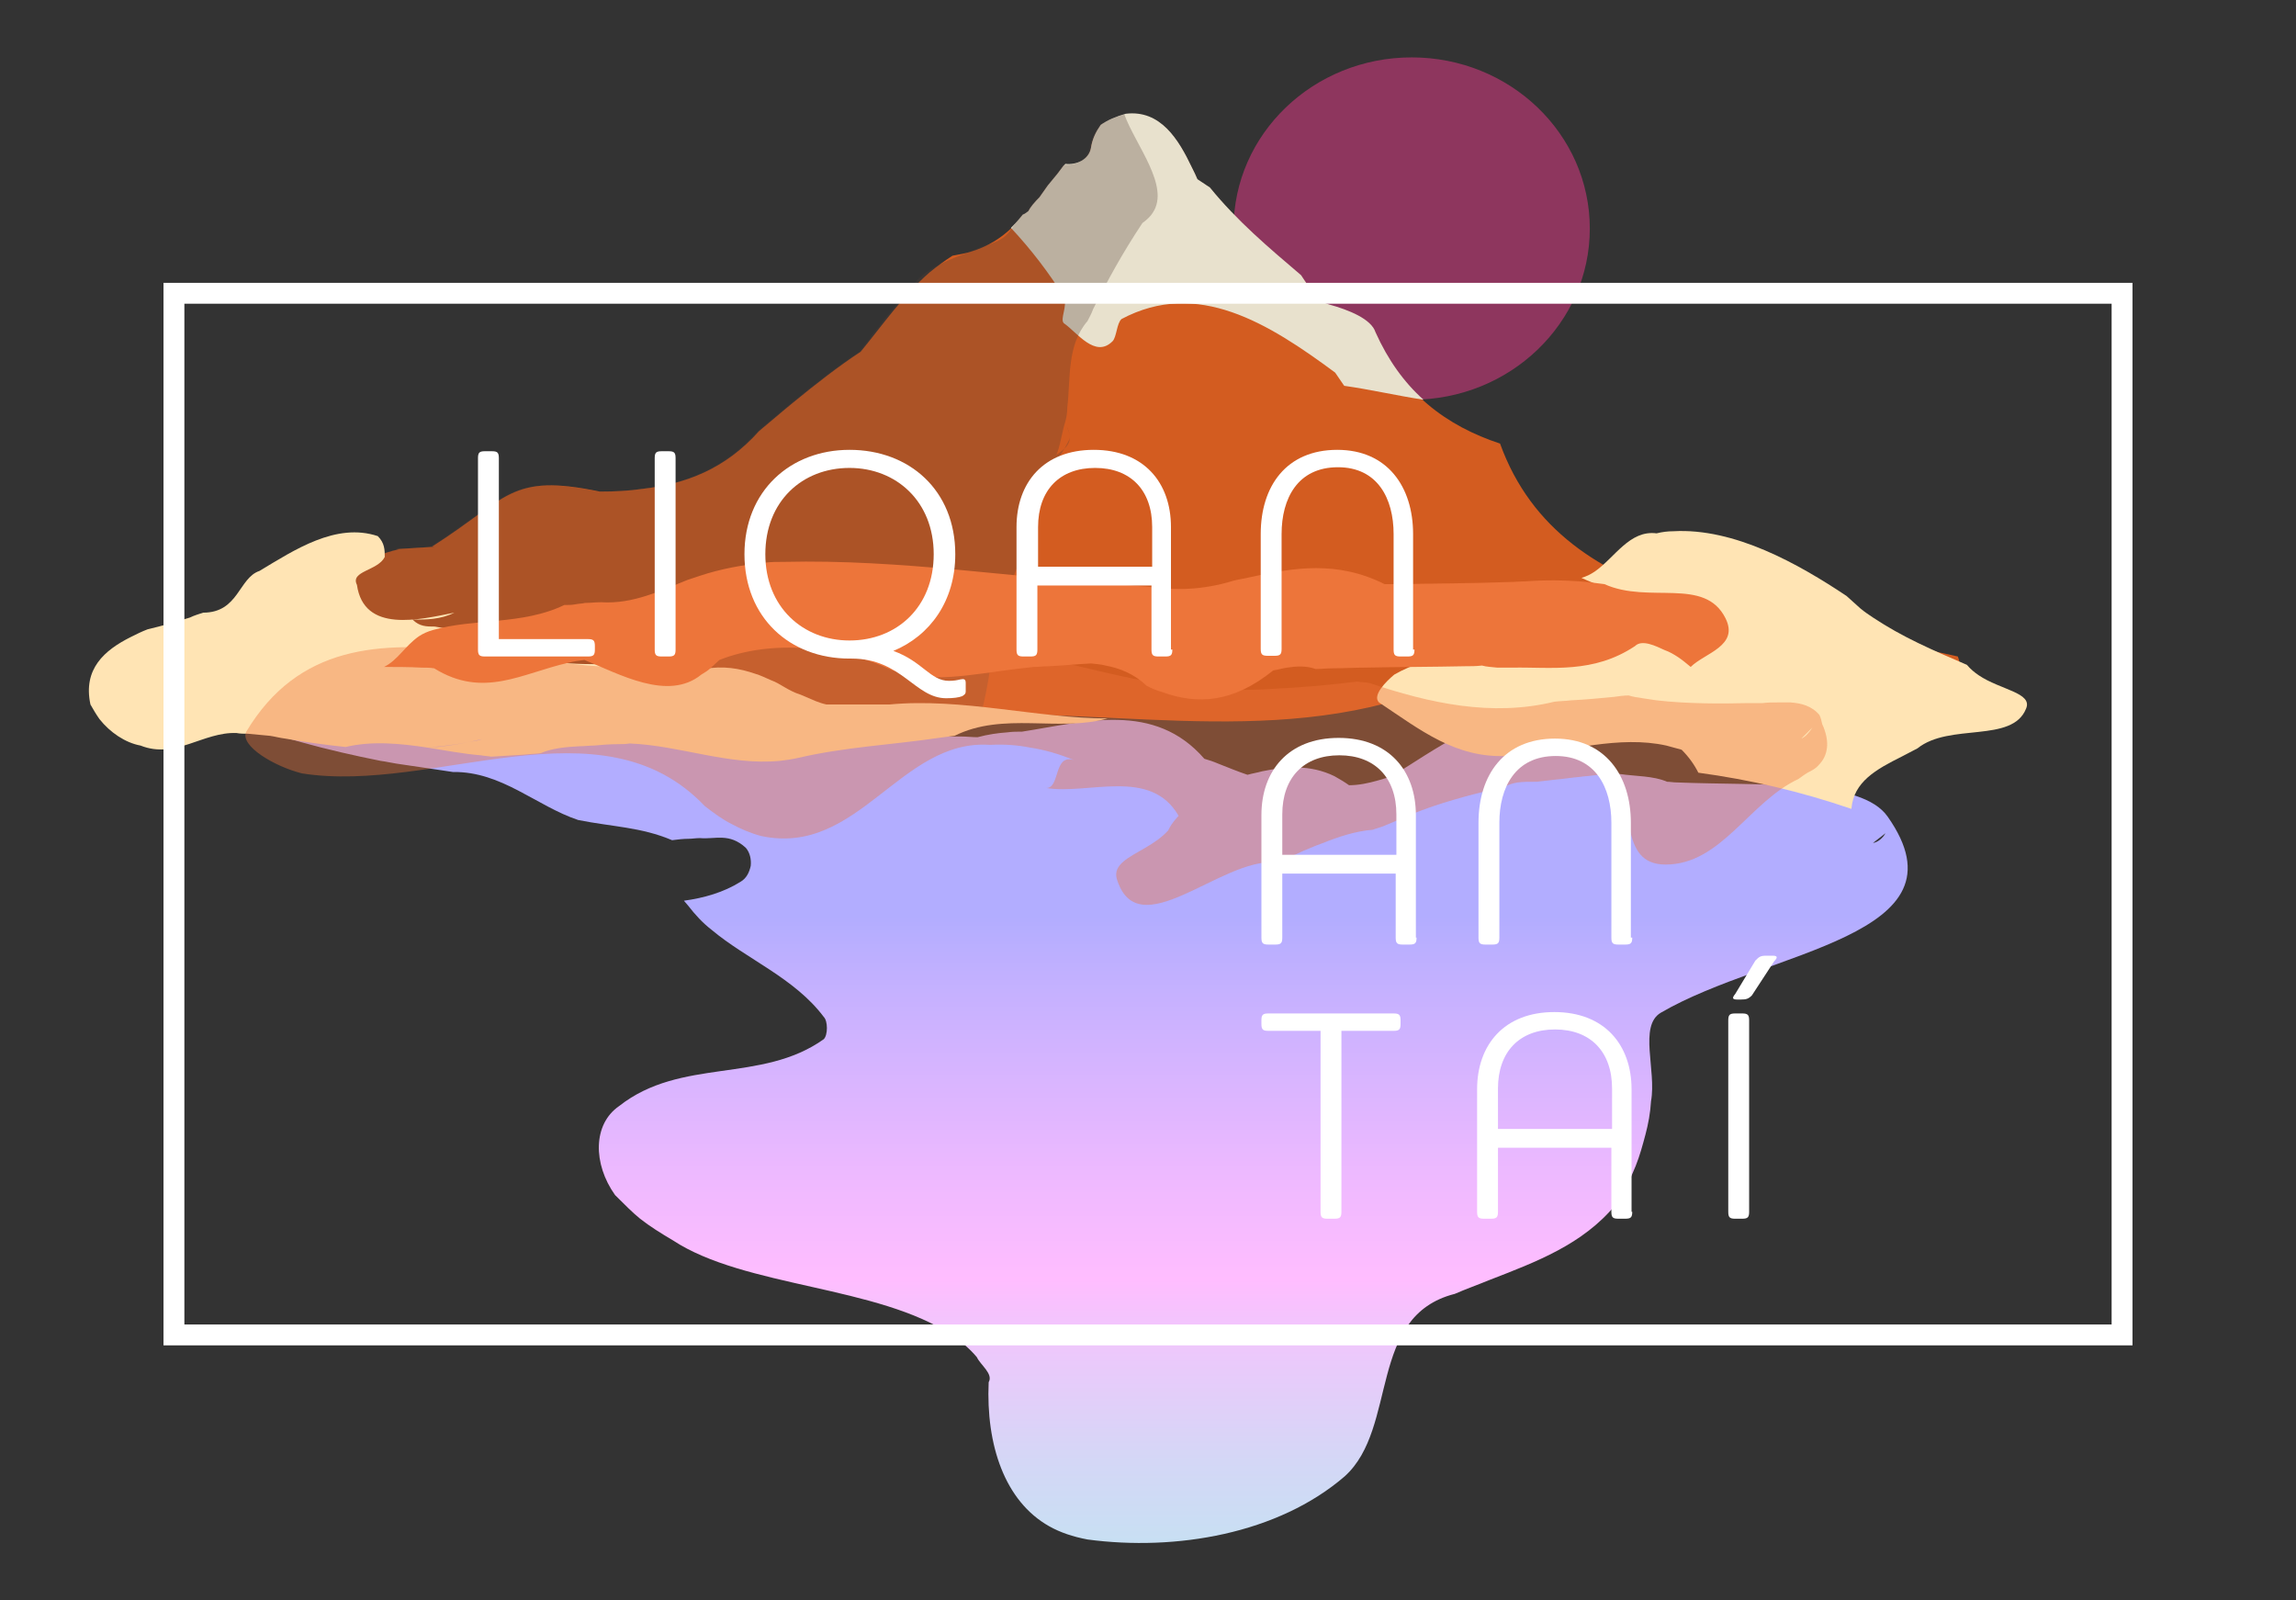
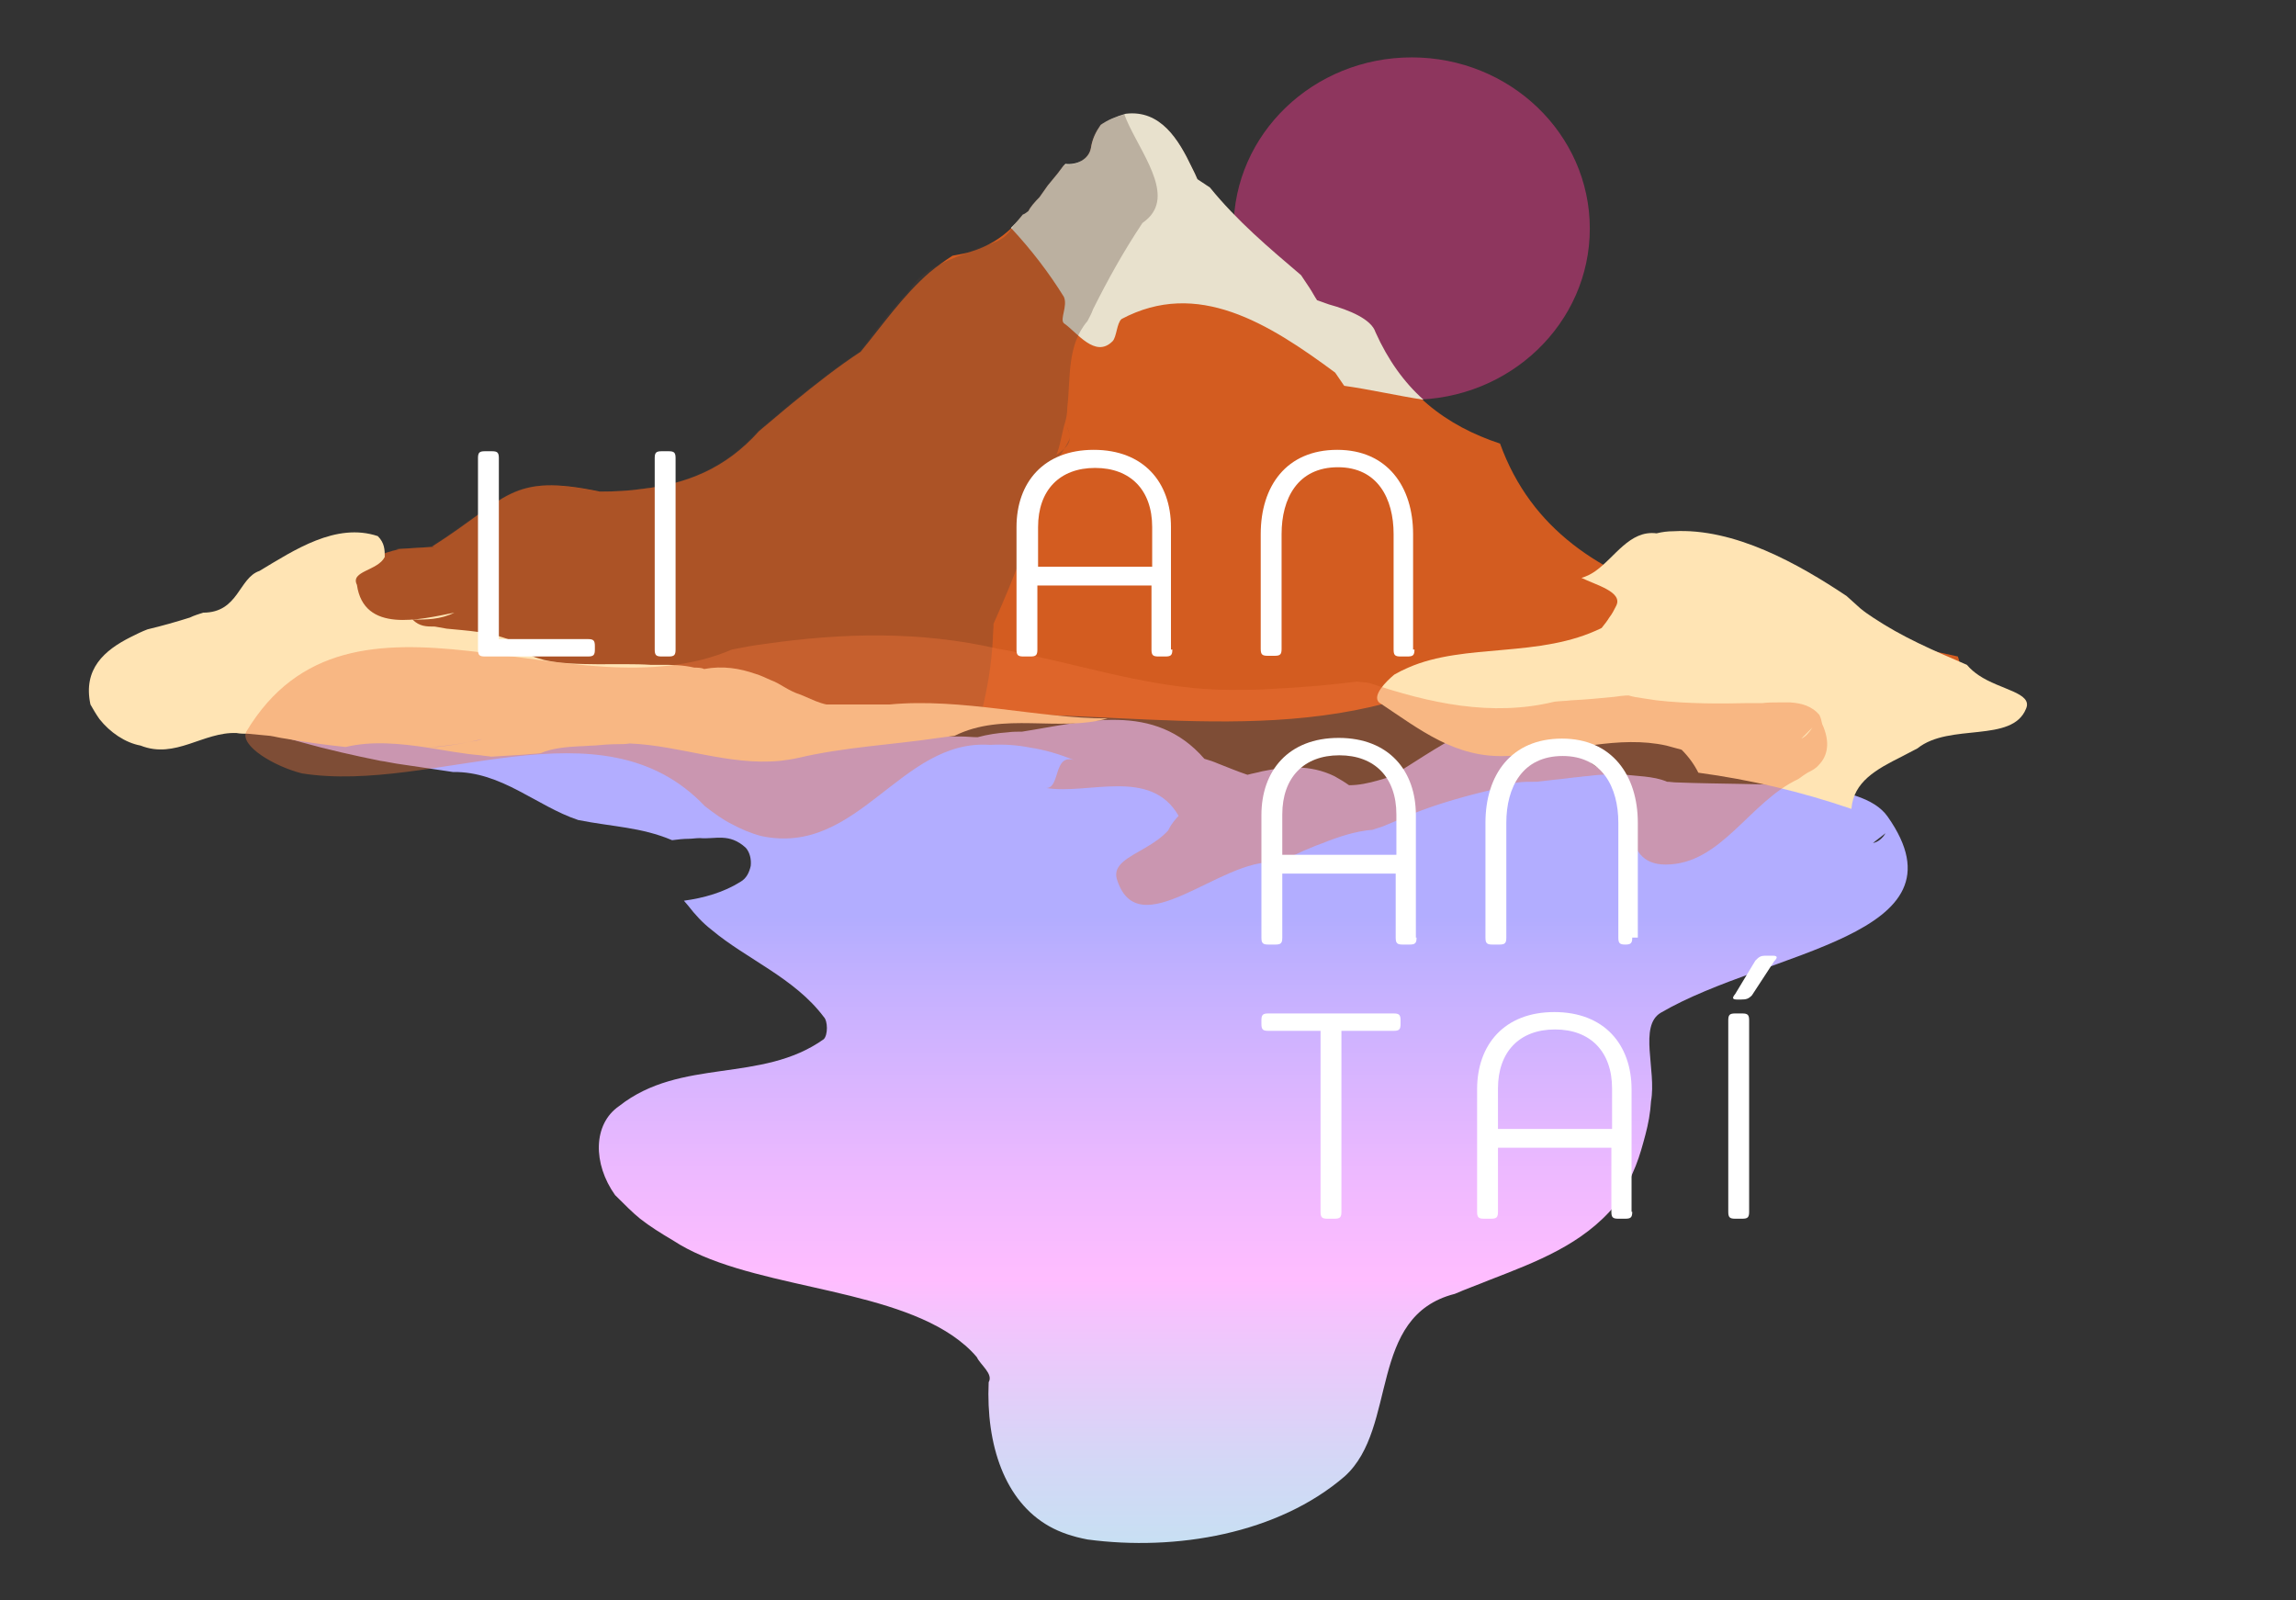
<svg xmlns="http://www.w3.org/2000/svg" width="100%" height="100%" viewBox="0 0 330 230" version="1.1" xml:space="preserve" style="fill-rule:evenodd;clip-rule:evenodd;stroke-miterlimit:10;">
  <rect x="0" y="0" width="330" height="230" fill="#333333" stroke="none" />
  <ellipse cx="202.9" cy="32.848" rx="25.6" ry="24.6" style="fill:#8e365e;" />
  <path d="M281.4,94.348c-25.9,-5.9 -56.8,-5.7 -65.8,-30.6c-7.6,-2.5 -14.1,-7.2 -17.9,-15.9c-0.6,-1.9 -3.8,-3.2 -6.7,-4c-0.6,-0.2 -1.1,-0.4 -1.7,-0.6c-0.4,-0.6 -0.7,-1.2 -1.1,-1.8c-0.4,-0.6 -0.8,-1.2 -1.2,-1.8c-4.7,-4 -9.2,-7.8 -13.1,-12.6c-0.6,-0.4 -1.2,-0.8 -1.8,-1.2c-0.2,-0.5 -0.5,-1.1 -0.8,-1.7c-1.9,-4 -4.5,-8.3 -9.5,-7.7c-1.4,0.4 -2.6,0.9 -3.6,1.6c-0.7,1 -1.2,2 -1.4,3.3c-0.3,1.7 -2.1,2.5 -3.7,2.3c0,0 0,0.1 -0.1,0.1c0,0 0,0.1 -0.1,0.1c-0.3,0.4 -0.6,0.8 -0.9,1.2c-0.5,0.6 -1,1.2 -1.4,1.7c-0.4,0.6 -0.8,1.1 -1.2,1.7c-0.7,0.7 -1.3,1.4 -1.6,2c-0.3,0.2 -0.5,0.4 -0.8,0.5c-0.5,0.6 -0.9,1.1 -1.4,1.6c-1.7,1.7 -3.7,2.9 -6,3.6c-0.9,0.3 -1.7,0.4 -2.7,0.6c-1.1,0.7 -2.2,1.5 -3.3,2.4c-3.8,3.3 -6.7,7.5 -9.9,11.4c-3.2,2.1 -6.4,4.6 -9.7,7.3c-1.6,1.3 -3.2,2.7 -4.9,4.1c-4.9,5.5 -10.6,7.6 -16.7,8.3c-2,0.3 -4.1,0.4 -6.2,0.4c-12.9,-2.7 -13.1,0.9 -24.1,7.9c2,0 -6.8,0.4 -4.8,0.4c-9,2 -14,10 -20.5,15.5c-1.2,1.1 -2.4,2.3 -3.6,3.4c-1.2,1.1 -2.5,2.1 -3.9,3.1c1.8,0.2 3.6,0.3 5.4,0.5c16.5,0.3 32.7,3.9 49.3,4c2.4,0 4.8,0 7.2,-0.2c8.1,-0.3 15.1,-3.3 22.1,-2.3c4.2,0.2 8.5,0.3 12.7,0.3c2.1,0 4.2,-0.1 6.4,-0.2c24.9,-2.1 49.9,4.9 73.4,-4.1c2.2,-0.6 4.4,-1.1 6.6,-1.6c8.8,-1.7 17.6,-1.9 26.8,1.7c1.8,0.3 3.5,0.5 5.3,0.7c1.8,0.1 3.6,0.3 5.5,0.3c1.4,0.1 2.9,0.3 4.3,0.4c7.2,0.7 14.4,1.4 21.6,2c4.6,0.7 6.8,-4.5 5.5,-8.1Z" style="fill:#d35c20;fill-rule:nonzero;" />
  <path d="M152.9,42.648c0.6,1.3 -0.6,3.2 0,3.8c1.9,1.3 4.5,5.1 7,2.6c0.6,-0.6 0.6,-2.6 1.3,-3.2c10.9,-5.8 21.1,0.6 30.7,7.7l1.3,1.9c3.6,0.5 7.5,1.4 11.4,2c-2.8,-2.5 -5.1,-5.7 -6.9,-9.7c-0.6,-1.9 -3.8,-3.2 -6.7,-4c-0.6,-0.2 -1.1,-0.4 -1.7,-0.6c-0.4,-0.6 -0.7,-1.2 -1.1,-1.8c-0.4,-0.6 -0.8,-1.2 -1.2,-1.8c-4.7,-4 -9.2,-7.8 -13.1,-12.6c-0.6,-0.4 -1.2,-0.8 -1.8,-1.2c-0.2,-0.5 -0.5,-1.1 -0.8,-1.7c-1.9,-4 -4.5,-8.3 -9.5,-7.7c-1.4,0.4 -2.6,0.9 -3.6,1.6c-0.7,1 -1.2,2 -1.4,3.3c-0.3,1.7 -2.1,2.5 -3.7,2.3c0,0 0,0.1 -0.1,0.1c0,0 0,0.1 -0.1,0.1c-0.3,0.4 -0.6,0.8 -0.9,1.2c-0.5,0.6 -1,1.2 -1.4,1.7c-0.4,0.6 -0.8,1.1 -1.2,1.7c-0.7,0.7 -1.3,1.4 -1.6,2c-0.3,0.2 -0.5,0.4 -0.8,0.5c-0.5,0.6 -0.9,1.1 -1.4,1.6c-0.1,0.1 -0.2,0.2 -0.3,0.3c2.9,3.1 5.5,6.5 7.6,9.9Z" style="fill:#e8e1cd;fill-rule:nonzero;" />
  <path d="M153.3,61.248c2,3.8 -3,3.8 -4,6.8c3,-1 3,-5 3.8,-7.4c0.2,-0.7 0.3,-1.4 0.3,-2.1c0.5,-4.2 -0.1,-8.9 2.9,-12.4c0.3,-0.6 0.6,-1.1 0.8,-1.7c2,-4 4.3,-8.2 7.1,-12.4c0.7,-0.5 1.2,-1 1.5,-1.5c2.5,-3.8 -2.5,-9.7 -4.1,-14.1c-1.4,0.4 -2.6,0.9 -3.6,1.6c-0.7,1 -1.2,2 -1.4,3.3c-0.3,1.7 -2.1,2.5 -3.7,2.3c0,0 0,0.1 -0.1,0.1c0,0 0,0.1 -0.1,0.1c-0.3,0.4 -0.6,0.8 -0.9,1.2c-0.5,0.6 -1,1.2 -1.4,1.7c-0.4,0.6 -0.8,1.1 -1.2,1.7c-0.7,0.7 -1.3,1.4 -1.6,2c-0.3,0.2 -0.5,0.4 -0.8,0.5c-0.4,0.6 -0.8,1.1 -1.2,1.6c-1.4,2.4 -3.4,2.4 -5,3.1c-0.6,0.3 -1.3,0.5 -1.9,0.8c-3.1,1.2 -6.3,2.4 -8,5.3c-0.9,0.9 -1.7,1.9 -2.5,2.8c-1.6,1.9 -3.1,4 -4.7,6c-3.2,2.1 -6.4,4.6 -9.7,7.3c-1.6,1.3 -3.2,2.7 -4.9,4.1c-4.9,5.5 -10.6,7.6 -16.7,8.3c-2,0.3 -4.1,0.4 -6.2,0.4c-12.9,-2.7 -13.1,0.9 -24.1,7.9c2,0 -6.8,0.4 -4.8,0.4c-9,2 -14,10 -20.5,15.5c-1.2,1.1 -2.4,2.3 -3.6,3.4c-1.2,1.1 -2.5,2.1 -3.9,3.1c1.8,0.2 3.6,0.3 5.4,0.5c16.5,0.3 32.7,3.9 49.3,4c2.4,0 4.8,0 7.2,-0.2c8.1,-0.3 15.1,-3.3 22.1,-2.3c4.2,0.2 8.5,0.3 12.7,0.3c2.1,0 4.2,-0.1 6.4,-0.2c2.9,-0.2 5.8,-0.4 8.8,-0.4c0.9,-3.5 1.5,-7.1 1.7,-10.8c0,-0.7 0.1,-1.5 0.1,-2.2c3.4,-7.7 5.4,-12.7 6.9,-20.8c0.5,-0.6 1,-1.2 1.5,-1.8c1,-1.2 1.8,-2.5 2.5,-3.9c0.2,-0.5 -0.1,-1.2 -0.4,-1.9Z" style="fill:#513f36;fill-opacity:0.3;fill-rule:nonzero;" />
  <path d="M226.9,107.148c-1,-1.3 -2,-3.3 -4.4,-3.1c-0.7,-0.3 -1.5,-0.6 -2.2,-0.7c-6.7,-1.3 -14.3,4.6 -20.1,8.1c-0.7,0.3 -1.4,0.5 -2.1,0.7c-1.4,0.4 -2.8,0.7 -4.2,0.7c-0.7,-0.5 -1.4,-0.9 -2.1,-1.3c-3.5,-1.7 -7,-1.4 -10.4,-0.7c-0.7,0.2 -1.4,0.3 -2.1,0.5c-1.5,-0.5 -2.9,-1.1 -4.2,-1.6c-0.7,-0.3 -1.3,-0.5 -2,-0.7c-7.2,-8.3 -17.2,-5.3 -26.2,-3.9c-0.7,0 -1.4,0 -2.1,0.1c-1.4,0.1 -2.8,0.3 -4.3,0.7c-0.8,0 -1.5,-0.1 -2.3,-0.1c-0.6,0 -1.1,0 -1.7,0c-1.3,-0.2 -2.7,-0.3 -4,-0.4c-0.7,0 -1.4,-0.1 -2.1,-0.1c-6.6,-2.5 -14.6,0.5 -21.8,-0.2c-0.7,0 -1.4,-0.1 -2.1,-0.1c-6.3,-1.1 -12.3,1.9 -18.6,-0.7c-0.8,-0.2 -1.6,-0.4 -2.5,-0.6c-0.8,-0.2 -1.5,-0.4 -2.3,-0.6c-0.8,0.1 -1.7,0.2 -2.5,0.3c-0.8,0.1 -1.7,0.1 -2.5,0c-3.9,-0.4 -7.8,-0.9 -11.6,-1.3c-0.8,-0.1 -1.6,-0.1 -2.3,-0.2c-10,2.9 -23,-6.1 -32,0.9c7,3 15,5 22.5,6.5c0.8,0.1 1.6,0.3 2.3,0.4c2.1,0.3 4.1,0.6 6.1,0.9c0.7,0.1 1.4,0.2 2,0.3c7,-0.1 12,4.9 18,6.9c5,1 9,1 13.5,2.9c0.8,-0.1 1.6,-0.2 2.4,-0.2c0.5,0 1,-0.1 1.6,-0.1c2.2,0.2 4.2,-0.8 6.6,1.4c0.6,0.7 0.8,1.7 0.7,2.6c-0.2,0.9 -0.6,1.8 -1.5,2.3c-2.4,1.5 -5.2,2.3 -8.1,2.7c0.2,0.2 0.4,0.5 0.6,0.7c1,1.3 2.1,2.5 3.4,3.5c5,4.2 11.9,6.9 16.1,12.5c0.6,0.6 0.6,2.6 0,3.2c-9,6.4 -20.5,2.6 -29.4,9.6c-3.8,2.6 -3.8,8.3 -0.6,12.8c1.3,1.3 2.6,2.6 3.6,3.4c1.4,1.1 3,2.1 4.7,3.1c10.3,6.8 29.6,6.5 40.2,13.7c1.3,0.9 2.5,1.9 3.5,3.1c0.5,1.1 2.4,2.4 1.7,3.6c-0.4,9 2.3,17.1 8.7,20.7c1.6,0.9 3.4,1.5 5.5,1.9c12.7,1.7 27.4,-0.8 37,-9.1c7.7,-7 3.2,-23 15.8,-26.2c1.6,-0.7 3.3,-1.3 5,-2c6.7,-2.6 13.4,-5.1 18.1,-10.8c1.2,-1.8 2.1,-3.6 2.9,-5.6c0.6,-1.5 1,-3 1.4,-4.5c0.4,-1.5 0.7,-3.1 0.8,-4.8c0.8,-4.4 -1.8,-10.8 1.4,-12.7c15.4,-9 44.8,-10.9 32.6,-28.2c-3.8,-5.4 -17.8,-4.4 -30.3,-4.9c-0.5,0 -1,-0.1 -1.4,-0.1c-3.9,-1.7 -9.9,0.3 -12.4,-4.6c0.1,-0.1 -0.1,-0.3 -0.3,-0.6Zm42.3,14l1.8,-1.4c-0.4,0.7 -1.1,1.3 -1.8,1.4Z" style="fill:url(#_Linear1);fill-rule:nonzero;" />
  <path d="M284.4,97.048c-0.6,-0.4 -1.2,-0.9 -1.7,-1.5c-4.9,-2.1 -9.3,-4 -13.5,-6.8c-0.6,-0.4 -1.2,-0.8 -1.8,-1.3c-0.7,-0.6 -1.3,-1.2 -2,-1.8c-6.9,-4.6 -16.1,-9.8 -24.9,-9.3c-0.8,0 -1.6,0.1 -2.4,0.3c-3.9,-0.5 -6,3.5 -8.9,5.5c-0.6,0.4 -1.2,0.7 -1.9,0.9c2,1 6,2 5,4c-0.3,0.6 -0.6,1.2 -1,1.7c-0.3,0.5 -0.7,1 -1.1,1.5c-8.9,4.4 -19.6,2.1 -27.8,5.7c-0.7,0.3 -1.3,0.6 -2,1c-1.2,1 -3.2,3 -2.2,4c6,4 11,8 18.3,7.7c0.7,0 1.4,-0.1 2.1,-0.1c7,-0.6 14.1,-2.9 20.9,-1.4c0.7,0.2 1.5,0.4 2.2,0.6c1,1 1.8,2.1 2.4,3.3c7.4,1 14.7,2.7 22,5.2c0.3,-3.9 3.6,-5.7 7.2,-7.5c0.8,-0.4 1.5,-0.8 2.3,-1.2c4.6,-3.7 13.6,-0.7 15.6,-5.7c1,-2.3 -3.7,-2.7 -6.8,-4.8Z" style="fill:#ffe4b4;fill-rule:nonzero;" />
  <path d="M99.8,95.948c-1.7,-0.4 -3.3,-0.4 -4.8,-0.4c-0.5,0 -1,0 -1.5,0c-4.3,-0.3 -10.9,0.3 -15.3,-0.7c-0.6,-0.2 -1.2,-0.3 -1.8,-0.6c-0.4,-0.5 -0.8,-0.9 -1.3,-1.3c-0.5,-0.4 -1,-0.6 -1.6,-0.9c-3.2,-1.3 -6.4,-1.4 -9.3,-1.7c-0.6,-0.1 -1.1,-0.2 -1.7,-0.3c-1.2,0 -2.2,0 -3.2,-1c2,0 4,0 6,-1c-5,1 -13,3 -14,-4c-1,-2 3,-2 4,-4c0,-1 0,-2 -1,-3c-6,-2 -12,2 -17,5c-3,1 -3,6 -8.1,6c-0.6,0.2 -1.3,0.4 -1.9,0.7c-1.9,0.6 -4,1.2 -6.1,1.7c-0.8,0.3 -1.6,0.7 -2.4,1.1c-3.8,1.9 -6.9,4.6 -5.8,9.7c0.4,0.7 0.8,1.4 1.3,2.1c1.5,1.9 3.7,3.4 5.9,3.8c5,2 9,-2 13.8,-1.8c0.5,0.1 1.1,0.1 1.6,0.1c1.1,0.1 2.1,0.2 3.2,0.3c0.7,0.1 1.4,0.3 2.2,0.4c2.9,0.5 5.7,0.9 8.6,1.2l0.1,0c3.8,-0.9 7.8,-0.5 11.8,0.1c1.9,-0.2 3.9,-0.4 5.8,-0.8c0.7,-0.1 1.3,-0.3 2,-0.4c-0.7,0.2 -1.3,0.3 -2,0.4c-1.9,0.4 -3.9,0.7 -5.8,0.8c2.5,0.4 5.1,0.9 7.6,1.1c0.5,0.1 1,0.1 1.5,0.2c1.6,-0.1 3.2,-0.2 4.8,-0.3c0.8,-0.1 1.6,-0.1 2.3,-0.2c1.6,-0.7 3.6,-0.9 5.6,-1c0.7,0 1.4,-0.1 2.1,-0.1c1.1,-0.1 2.2,-0.2 3.4,-0.2c0.6,0 1.1,0 1.7,-0.1c7.3,0.3 14.2,3.2 21.6,2.5c0.8,-0.1 1.6,-0.2 2.5,-0.4c6.8,-1.6 13.6,-1.9 20.3,-2.9c0.8,-0.1 1.5,-0.2 2.3,-0.3c7,-3.5 15,-0.5 22,-2.5c-10,0 -21,-3 -31.4,-2l-9,0c-0.5,-0.1 -1.1,-0.3 -1.6,-0.5c-0.7,-0.3 -1.4,-0.6 -2.1,-0.9c-1.9,-0.6 -2.9,-1.6 -4.3,-2.1c-0.7,-0.3 -1.5,-0.7 -2.2,-0.9c-2.3,-0.8 -4.7,-1.2 -7.4,-0.7c-0.4,-0.2 -1,-0.2 -1.4,-0.2Z" style="fill:#ffe4b4;fill-rule:nonzero;" />
  <path d="M261.5,102.748c-1.1,-1.3 -2.6,-1.7 -4.2,-1.8c-0.6,0 -1.1,0 -1.7,0c-0.8,0 -1.5,0 -2.3,0.1c-0.7,0 -1.5,0 -2.2,0c-3.7,0.1 -8.7,0.1 -13,-0.4c-0.7,-0.1 -1.3,-0.2 -2,-0.3c-0.7,-0.1 -1.4,-0.2 -2,-0.4c-0.7,0 -1.4,0.1 -2.1,0.2c-2.1,0.2 -4.1,0.4 -6.2,0.5c-0.8,0.1 -1.6,0.1 -2.4,0.2c-9,2.2 -18,0.2 -26.6,-2.7c-0.6,-0.1 -1.2,-0.1 -1.7,-0.2c-0.9,0.1 -1.7,0.2 -2.6,0.3c-3.5,0.4 -6.9,0.6 -10.4,0.8c-1.7,0.1 -3.5,0.1 -5.2,0.1c-9.7,0 -18.8,-2.8 -27.9,-4.8c-1.8,-0.4 -3.7,-0.8 -5.5,-1.1c-11.3,-2.6 -22.5,-2.3 -33.6,-0.7c-1.6,0.2 -3.2,0.5 -4.7,0.8c-22.8,9.8 -54.8,-13.2 -69.8,11.8c-1,2 4,5 8,6c19,3 43,-11 57.9,4.7c1.3,1 2.5,1.9 3.9,2.6c1.3,0.7 2.7,1.3 4.2,1.7c14,3 20,-14 32.9,-13.1c1.9,-0.1 3.8,0 5.8,0.4c2,0.3 4.1,0.9 6.3,1.8c-3,-1 -2,4 -4,4c6,1 15,-3 19,4c0,0 -1,1 -1.5,2.1c-0.9,1 -2.1,1.8 -3.3,2.5c-2.4,1.4 -4.6,2.4 -4.1,4.4c3,10 15,-3 22.8,-2.3c0.7,-0.2 1.4,-0.5 2.1,-0.8c0.7,-0.3 1.4,-0.6 2,-0.9c0.8,-0.3 1.6,-0.7 2.5,-1c2.5,-1 4.9,-1.8 7.4,-2c0.5,-0.2 1,-0.3 1.5,-0.5c1,-0.4 1.9,-0.8 2.8,-1.2c3.7,-1.6 7.7,-2.8 11.8,-3.8c0.8,-0.2 1.6,-0.4 2.5,-0.5c1.6,-0.9 2.6,-0.9 5,-0.9c0.9,-0.1 1.7,-0.2 2.6,-0.3c1.2,-0.1 2.4,-0.3 3.6,-0.4c0.6,-0.1 1.2,-0.1 1.8,-0.2c0.8,-0.1 1.7,-0.1 2.3,-0.2c4.2,4 1.2,13 8.2,13c8,0 12,-9 19.1,-12.3c0.4,-0.3 0.8,-0.6 1.3,-0.9c0.6,-0.3 1.2,-0.6 1.6,-1.1c1.3,-1.3 1.7,-3.3 0.5,-5.9c-0.1,-0.5 -0.2,-0.9 -0.4,-1.3Zm-2.6,3.4l1.6,-1.6c-0.5,0.8 -1.1,1.4 -1.6,1.6Z" style="fill:#ed753a;fill-opacity:0.4;fill-rule:nonzero;" />
-   <path d="M100.8,96.948c0.5,-0.3 1,-0.6 1.4,-1c0.4,-0.4 0.8,-0.7 1.2,-1.1c7.5,-3 17.5,-2 24.9,1.5c0.7,0.2 1.4,0.4 2.1,0.6c5.6,1.1 11.1,-0.4 18.2,-1.1c0.7,0 1.4,-0.1 2.1,-0.1c2.1,-0.1 4.1,-0.3 6.1,-0.4c0.7,0.1 1.4,0.1 2.1,0.3c2.1,0.4 4.1,1.2 5.9,2.9c0.7,0.4 1.5,0.7 2.2,0.9c5.2,1.9 10.3,1.5 16,-3.1c0.7,-0.1 1.3,-0.3 2,-0.4c1.3,-0.2 2.7,-0.3 4.1,0.2c0.8,0 1.6,-0.1 2.4,-0.1c1.6,0 3.2,-0.1 4.7,-0.1c4.8,-0.1 9.6,-0.1 14.4,-0.2c0.8,0 1.6,0 2.4,-0.1c0.7,0.2 1.4,0.2 2.2,0.3c0.7,0 1.5,0 2.2,0c5.6,-0.1 11.6,0.9 17.6,-3.1c1,-1 3,0 4.3,0.6c0.6,0.2 1.3,0.6 1.9,1c0.6,0.4 1.2,0.9 1.8,1.4c2,-2 7,-3 5,-7c-3,-6 -11,-2 -17.4,-4.9c-0.8,-0.1 -1.6,-0.2 -2.4,-0.3c-3.2,-0.3 -6.3,-0.3 -8.9,-0.1c-0.8,0 -1.6,0.1 -2.5,0.1c-5.2,0.2 -10.5,0.2 -15.8,0.3c-0.7,0 -1.3,0 -2,0c-6.8,-3.4 -13,-2.4 -19.3,-1c-0.8,0.2 -1.6,0.3 -2.4,0.5c-4.5,1.4 -8.5,1.4 -12.1,0.9c-0.8,-0.1 -1.7,-0.1 -2.5,-0.2c-16.7,-1.1 -33.3,-3.8 -50,-3.4c-0.9,0 -1.8,0 -2.6,0.1c-3.2,0.3 -6.5,0.9 -9.5,1.9c-0.6,0.2 -1.2,0.4 -1.8,0.6c-3.8,1.5 -7.8,3.5 -12.4,3.2c-0.8,0 -1.5,0.1 -2.3,0.1c-0.4,0.1 -0.9,0.1 -1.4,0.2c-0.5,0.1 -1,0.1 -1.6,0.1c-6,2.9 -13,1.9 -18.9,3.6c-0.7,0.2 -1.4,0.5 -2,0.9c-2,1.4 -3,3.4 -5,4.4c1.5,0 3.6,0 5.4,0.1c0.6,0 1.2,0 1.8,0.1c7.1,4.4 12.6,0.7 19.3,-0.8c0.7,-0.2 1.5,-0.3 2.3,-0.4c5,2 12,6 16.8,2.1Z" style="fill:#ed753a;fill-rule:nonzero;" />
  <path d="M74,138.648l0,1.4c0,0 0,-0.313 0,-0.7c0,-0.386 0,-0.7 0,-0.7Z" style="fill:#bee7f9;" />
  <g>
    <path d="M71.6,91.848l12.9,0c0.8,0 1,0.2 1,1l0,0.5c0,0.8 -0.2,1 -1,1l-14.8,0c-0.8,0 -1,-0.2 -1,-1l0,-27.5c0,-0.8 0.2,-1 1,-1l1,0c0.8,0 1,0.2 1,1l0,26l-0.1,0Z" style="fill:#fff;fill-rule:nonzero;" />
    <path d="M97.1,93.348c0,0.8 -0.2,1 -1,1l-1,0c-0.8,0 -1,-0.2 -1,-1l0,-27.5c0,-0.8 0.2,-1 1,-1l1,0c0.8,0 1,0.2 1,1l0,27.5Z" style="fill:#fff;fill-rule:nonzero;" />
-     <path d="M122.1,64.648c8.6,0 15.2,5.8 15.2,15c0,6.7 -3.6,11.7 -8.9,13.9c4.2,1.5 5.3,4.3 8,4.3c0.7,0 1.2,-0.1 1.6,-0.2c0.5,-0.1 0.8,-0.1 0.8,0.5l0,1.2c0,0.4 -0.2,0.5 -0.5,0.7c-0.5,0.2 -1.3,0.3 -2.3,0.3c-4.5,0 -6.4,-5.7 -13.6,-5.7l-0.3,0c-8.6,0 -15.1,-5.9 -15.1,-15c0,-9.1 6.6,-15 15.1,-15Zm0,27.4c6.8,0 12.1,-4.8 12.1,-12.4c0,-7.6 -5.4,-12.4 -12.1,-12.4c-6.8,0 -12.1,4.8 -12.1,12.4c0,7.6 5.4,12.4 12.1,12.4Z" style="fill:#fff;fill-rule:nonzero;" />
    <path d="M168.5,93.348c0,0.8 -0.2,1 -1,1l-1,0c-0.8,0 -1,-0.2 -1,-1l0,-9.2l-16.4,0l0,9.2c0,0.8 -0.2,1 -1,1l-1,0c-0.8,0 -1,-0.2 -1,-1l0,-17.6c0,-6.4 3.9,-11.1 11.1,-11.1c7.2,0 11.1,4.7 11.1,11.1l0,17.6l0.2,0Zm-19.3,-11.9l16.4,0l0,-5.7c0,-5.3 -3.1,-8.5 -8.2,-8.5c-5.1,0 -8.2,3.2 -8.2,8.5l0,5.7Z" style="fill:#fff;fill-rule:nonzero;" />
    <path d="M203.3,93.348c0,0.8 -0.2,1 -1,1l-1,0c-0.8,0 -1,-0.2 -1,-1l0,-16.6c0,-5.1 -2.3,-9.6 -8,-9.6c-5.8,0 -8.1,4.5 -8.1,9.6l0,16.5c0,0.8 -0.2,1 -1,1l-1,0c-0.8,0 -1,-0.2 -1,-1l0,-16.5c0,-6.9 3.7,-12.1 11,-12.1c7.2,0 10.9,5.3 10.9,12.1l0,16.6l0.2,0Z" style="fill:#fff;fill-rule:nonzero;" />
    <path d="M203.6,134.748c0,0.8 -0.2,1 -1,1l-1,0c-0.8,0 -1,-0.2 -1,-1l0,-9.2l-16.3,0l0,9.2c0,0.8 -0.2,1 -1,1l-1,0c-0.8,0 -1,-0.2 -1,-1l0,-17.6c0,-6.4 3.9,-11.1 11.1,-11.1c7.2,0 11.1,4.7 11.1,11.1l0,17.6l0.1,0Zm-19.3,-11.9l16.4,0l0,-5.8c0,-5.3 -3.1,-8.5 -8.2,-8.5c-5.1,0 -8.2,3.2 -8.2,8.5l0,5.8Z" style="fill:#fff;fill-rule:nonzero;" />
-     <path d="M234.6,134.748c0,0.8 -0.2,1 -1,1l-1,0c-0.8,0 -1,-0.2 -1,-1l0,-16.5c0,-5.1 -2.3,-9.6 -8,-9.6c-5.8,0 -8.1,4.5 -8.1,9.6l0,16.5c0,0.8 -0.2,1 -1,1l-1,0c-0.8,0 -1,-0.2 -1,-1l0,-16.5c0,-6.9 3.7,-12.1 11,-12.1c7.2,0 10.9,5.3 10.9,12.1l0,16.5l0.2,0Z" style="fill:#fff;fill-rule:nonzero;" />
+     <path d="M234.6,134.748c0,0.8 -0.2,1 -1,1c-0.8,0 -1,-0.2 -1,-1l0,-16.5c0,-5.1 -2.3,-9.6 -8,-9.6c-5.8,0 -8.1,4.5 -8.1,9.6l0,16.5c0,0.8 -0.2,1 -1,1l-1,0c-0.8,0 -1,-0.2 -1,-1l0,-16.5c0,-6.9 3.7,-12.1 11,-12.1c7.2,0 10.9,5.3 10.9,12.1l0,16.5l0.2,0Z" style="fill:#fff;fill-rule:nonzero;" />
    <path d="M192.8,174.148c0,0.8 -0.2,1 -1,1l-1,0c-0.8,0 -1,-0.2 -1,-1l0,-26l-7.5,0c-0.8,0 -1,-0.2 -1,-1l0,-0.5c0,-0.8 0.2,-1 1,-1l18,0c0.8,0 1,0.2 1,1l0,0.5c0,0.8 -0.2,1 -1,1l-7.5,0l0,26Z" style="fill:#fff;fill-rule:nonzero;" />
    <path d="M234.6,174.148c0,0.8 -0.2,1 -1,1l-1,0c-0.8,0 -1,-0.2 -1,-1l0,-9.2l-16.3,0l0,9.2c0,0.8 -0.2,1 -1,1l-1,0c-0.8,0 -1,-0.2 -1,-1l0,-17.6c0,-6.4 3.9,-11.1 11.1,-11.1c7.2,0 11.1,4.7 11.1,11.1l0,17.6l0.1,0Zm-19.3,-11.9l16.4,0l0,-5.8c0,-5.3 -3.1,-8.5 -8.2,-8.5c-5.1,0 -8.2,3.2 -8.2,8.5l0,5.8Z" style="fill:#fff;fill-rule:nonzero;" />
    <path d="M251.4,174.148c0,0.8 -0.2,1 -1,1l-1,0c-0.8,0 -1,-0.2 -1,-1l0,-27.5c0,-0.8 0.2,-1 1,-1l1,0c0.8,0 1,0.2 1,1l0,27.5Zm0.9,-36.1c0.5,-0.5 0.7,-0.7 1.5,-0.7l1,0c0.6,0 0.8,0.2 0.2,0.8l-3.2,4.9c-0.5,0.5 -0.8,0.6 -1.6,0.6l-0.5,0c-0.7,0 -0.8,-0.2 -0.3,-0.8l2.9,-4.8Z" style="fill:#fff;fill-rule:nonzero;" />
  </g>
-   <rect x="25" y="42.148" width="280" height="149.7" style="fill:none;stroke:#fff;stroke-width:3px;" />
  <defs>
    <linearGradient id="_Linear1" x1="0" y1="0" x2="1" y2="0" gradientUnits="userSpaceOnUse" gradientTransform="matrix(1.00809e-14,-164.633,164.633,1.00809e-14,153.418,221.949)">
      <stop offset="0" style="stop-color:#c8dff3;stop-opacity:1" />
      <stop offset="0.07" style="stop-color:#d4d7f6;stop-opacity:1" />
      <stop offset="0.2" style="stop-color:#f5c3fd;stop-opacity:1" />
      <stop offset="0.23" style="stop-color:#ffbdff;stop-opacity:1" />
      <stop offset="0.32" style="stop-color:#eeb9ff;stop-opacity:1" />
      <stop offset="0.5" style="stop-color:#c1b0ff;stop-opacity:1" />
      <stop offset="0.55" style="stop-color:#b2adff;stop-opacity:1" />
      <stop offset="1" style="stop-color:#b2adff;stop-opacity:1" />
    </linearGradient>
  </defs>
</svg>